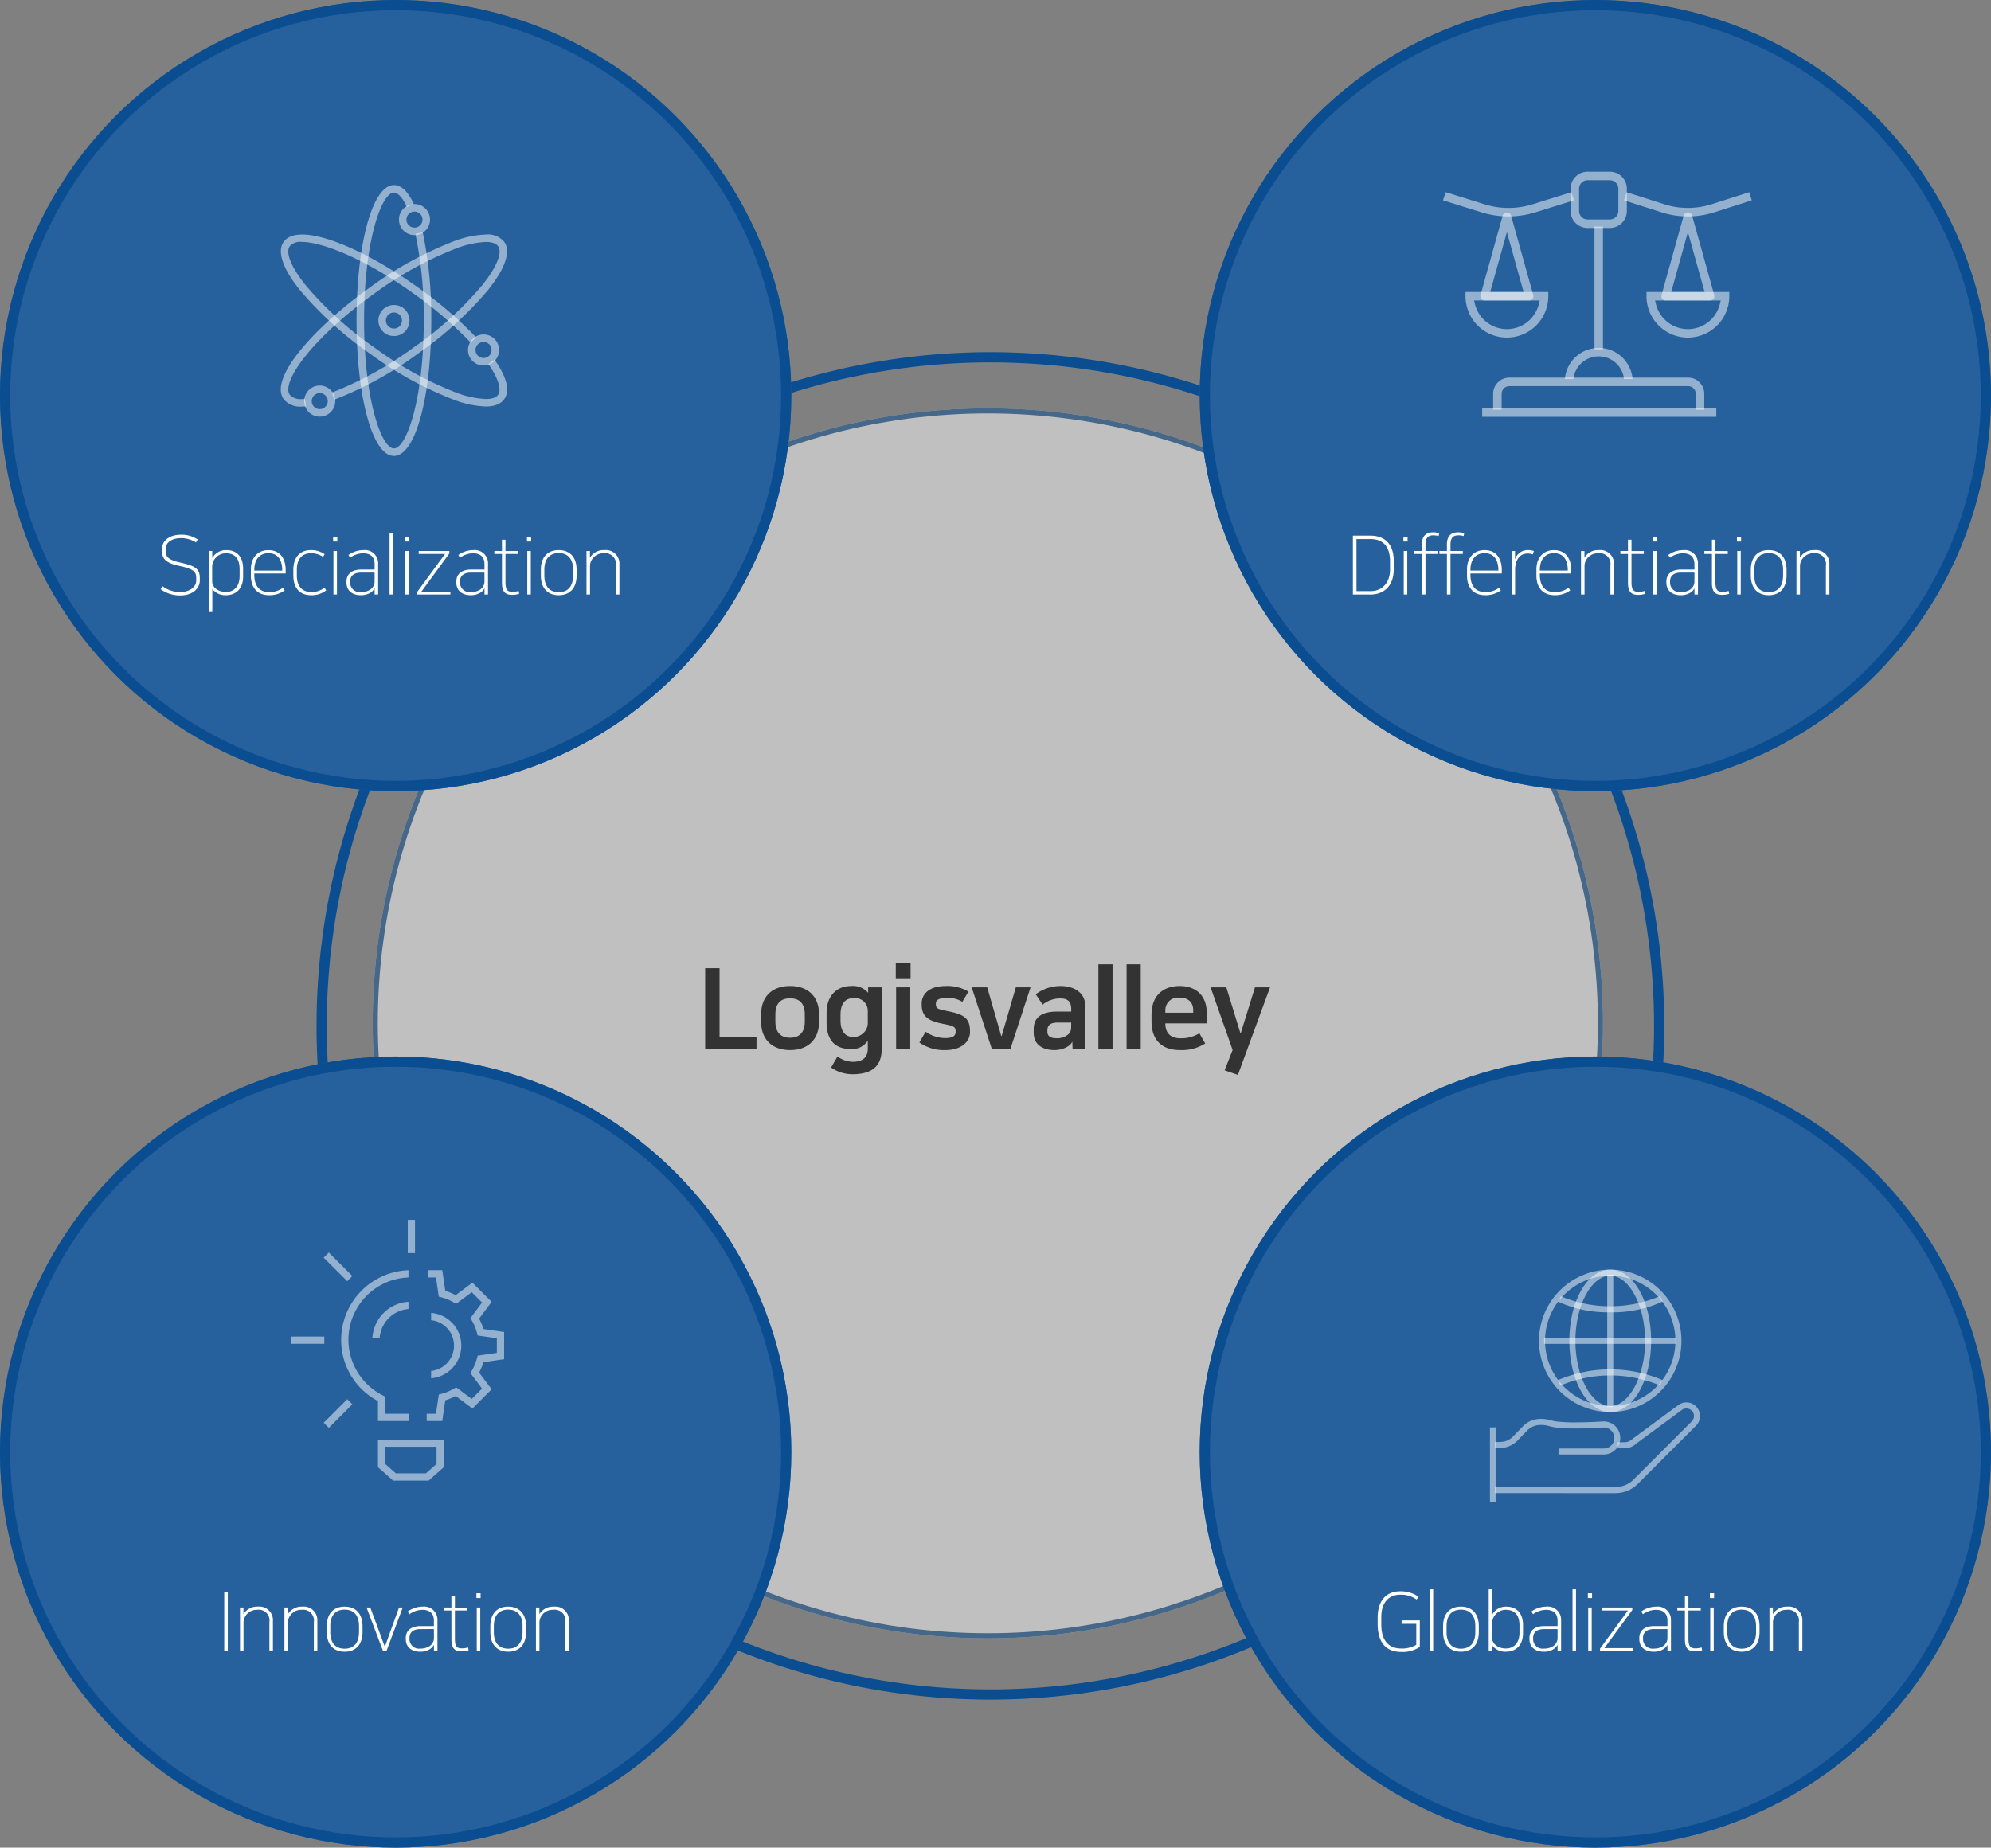
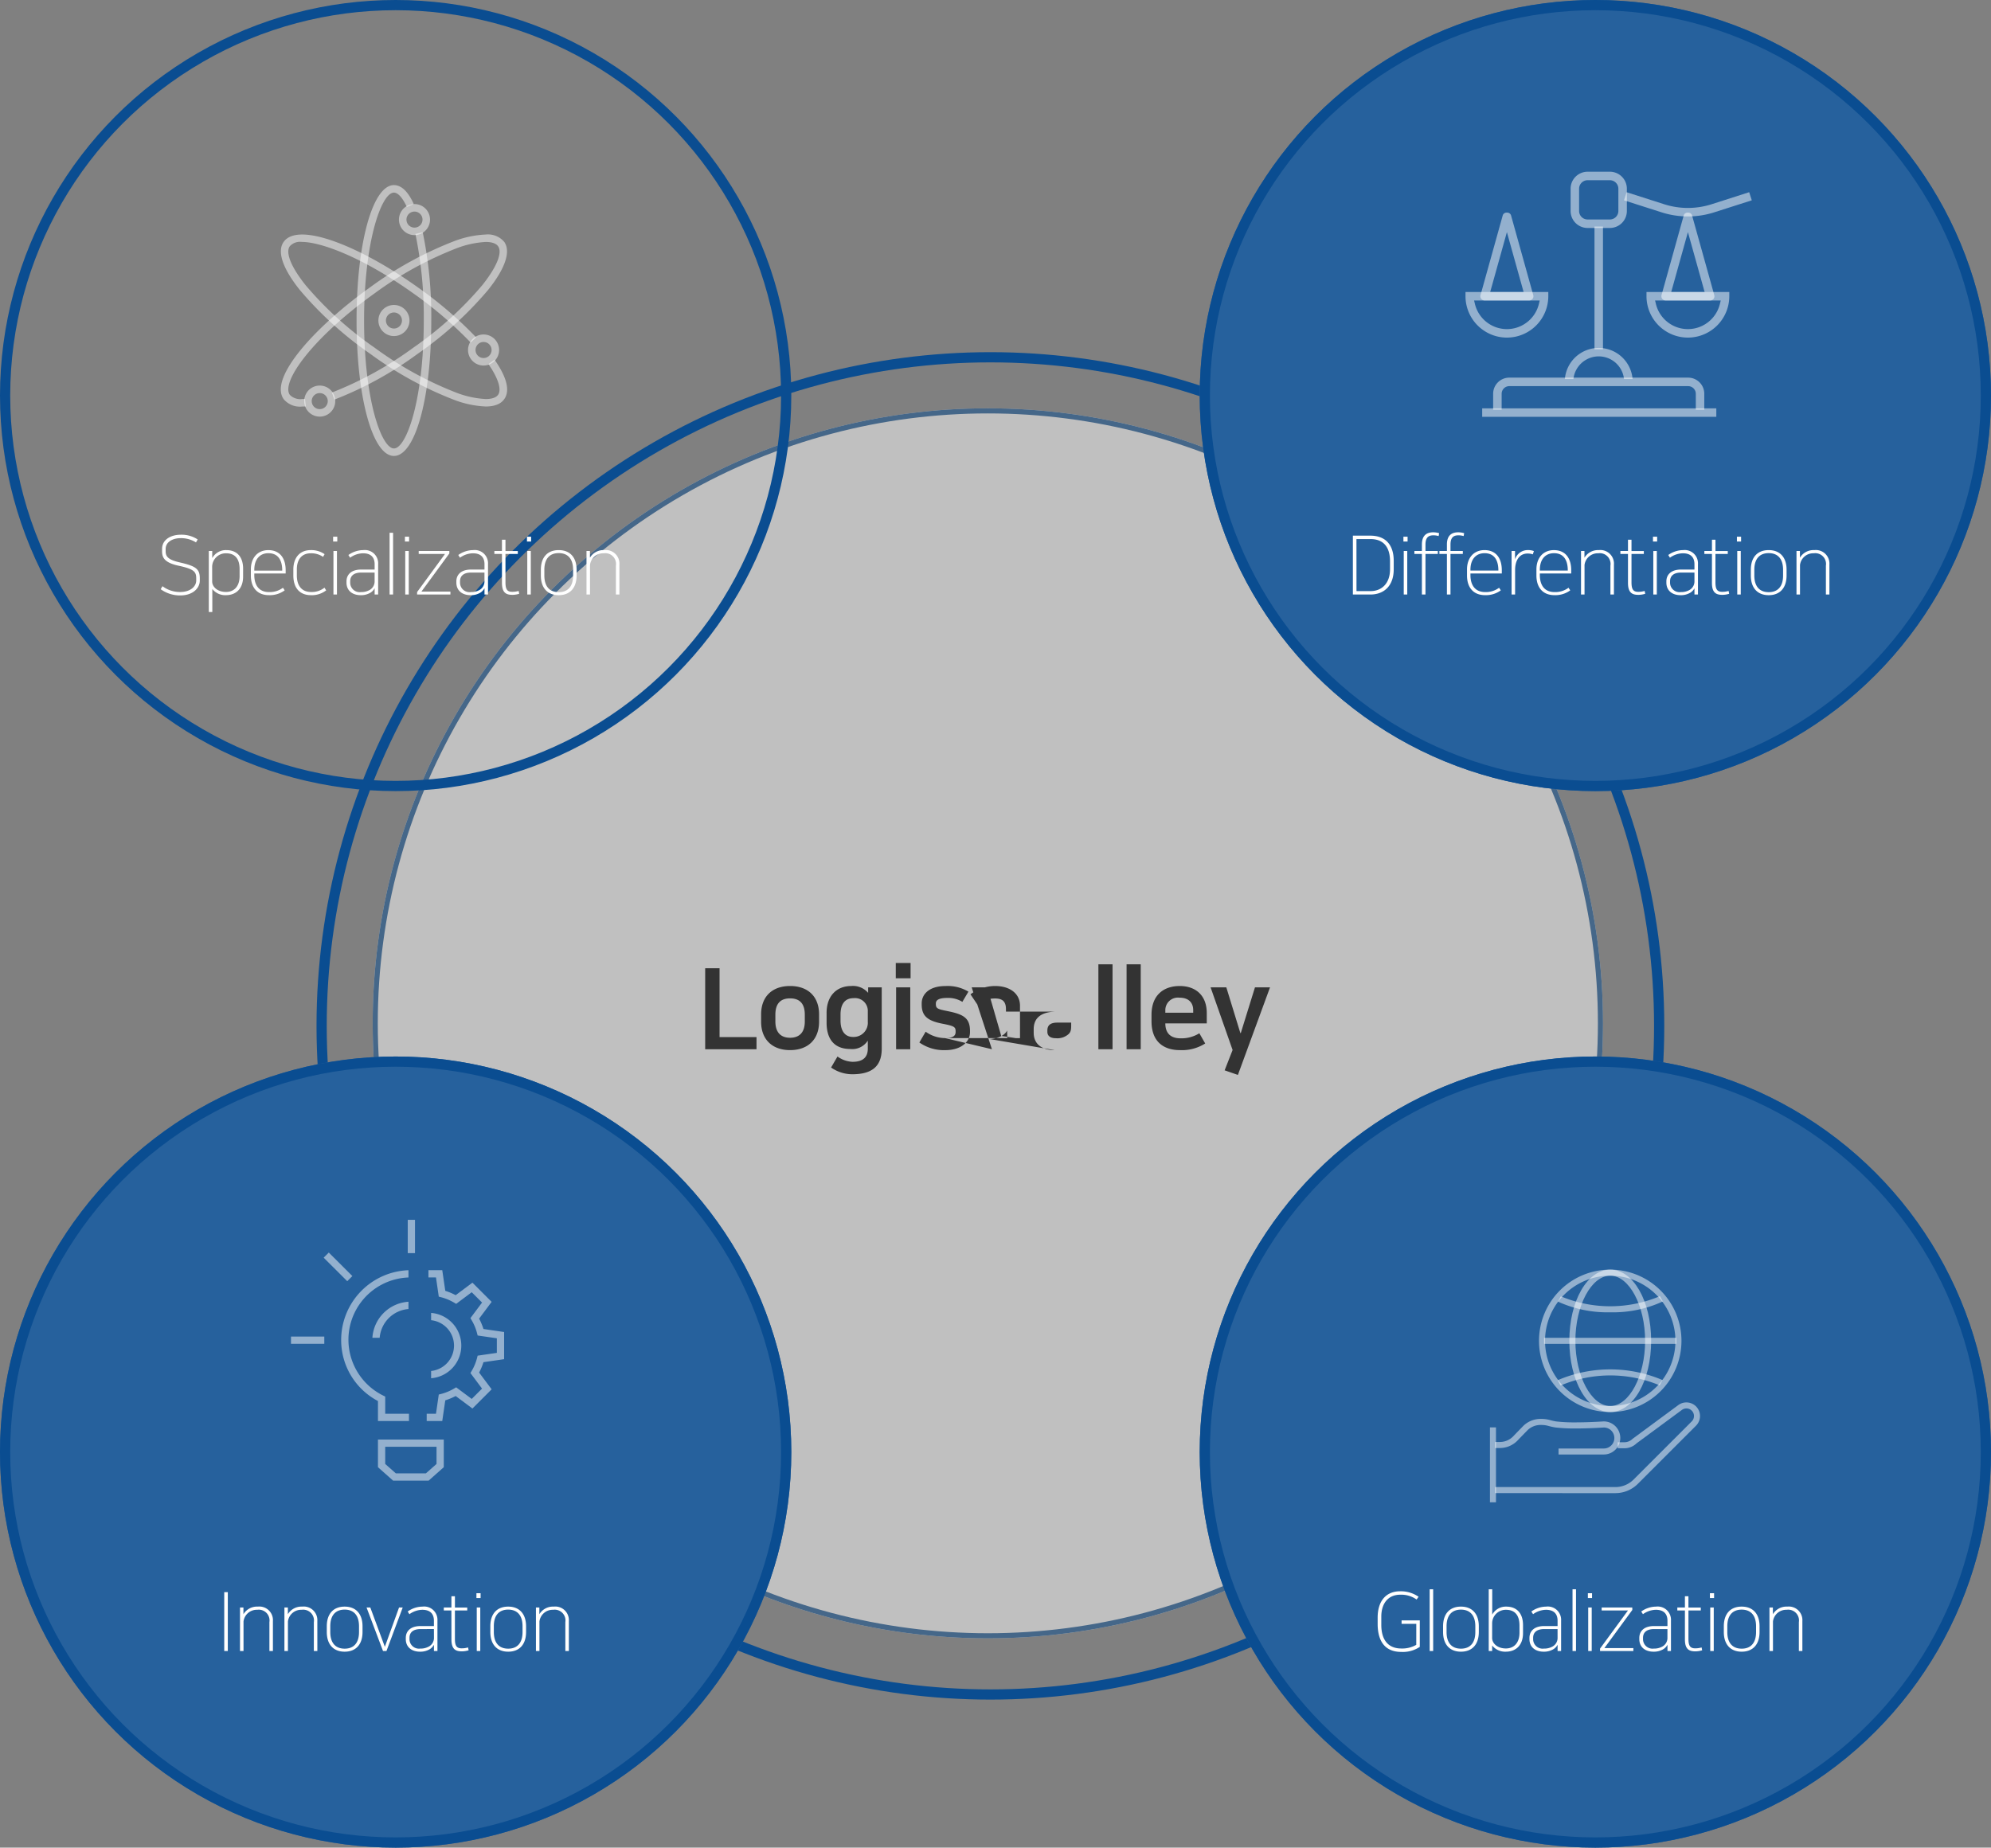
<svg xmlns="http://www.w3.org/2000/svg" width="390" height="362" viewBox="0 0 390 362">
  <rect x="0" y="0" width="390" height="362" fill="#808080" stroke="none" />
  <g transform="translate(62 69)" fill="rgba(255,255,255,0)" stroke="#0a4d91" stroke-linejoin="round" stroke-width="2">
    <circle cx="132" cy="132" r="132" stroke="none" />
    <circle cx="132" cy="132" r="131" fill="none" />
  </g>
  <g transform="translate(73 80)" fill="#fff" stroke="#0a4d91" stroke-linejoin="round" stroke-width="1" opacity="0.502">
    <circle cx="120.5" cy="120.5" r="120.5" stroke="none" />
    <circle cx="120.5" cy="120.5" r="120" fill="none" />
  </g>
  <g transform="translate(0 207)" fill="#26619d" stroke="#0a4d91" stroke-linejoin="round" stroke-width="2">
    <circle cx="77.5" cy="77.5" r="77.5" stroke="none" />
    <circle cx="77.5" cy="77.5" r="76.5" fill="none" />
  </g>
  <path d="M-33.688-11.12V.416h.7V-11.12Zm9.536,5.664a2.661,2.661,0,0,0-2.96-2.832A3.1,3.1,0,0,0-29.928-6.8V-8.112H-30.6V.416h.688V-5.376a2.606,2.606,0,0,1,2.688-2.288A2.107,2.107,0,0,1-24.84-5.248V.416h.688Zm8.7,0a2.661,2.661,0,0,0-2.96-2.832A3.1,3.1,0,0,0-21.224-6.8V-8.112H-21.9V.416h.688V-5.376A2.606,2.606,0,0,1-18.52-7.664a2.107,2.107,0,0,1,2.384,2.416V.416h.688ZM-10.1-8.288c-2.208,0-3.5,1.408-3.5,3.856v1.12c0,2.432,1.3,3.856,3.5,3.856S-6.6-.88-6.6-3.312v-1.12C-6.6-6.864-7.9-8.288-10.1-8.288Zm0,8.24c-1.728,0-2.816-1.056-2.816-3.264v-1.12C-12.92-6.64-11.832-7.7-10.1-7.7S-7.288-6.64-7.288-4.432v1.12C-7.288-1.1-8.376-.048-10.1-.048Zm7.872-.368-2.848-7.7h-.736L-2.584.416h.672L1.272-8.112H.552Zm6.9.96A3.587,3.587,0,0,0,6.472.112a2.281,2.281,0,0,0,.9-.9h.016v1.2h.688V-5.552A2.6,2.6,0,0,0,5.16-8.288a5.064,5.064,0,0,0-2.912.96l.336.528a4.458,4.458,0,0,1,2.528-.864c1.5,0,2.272.752,2.272,2.144v1.04H4.776c-2,0-2.9,1.024-2.9,2.32v.24C1.88-.3,3.08.544,4.664.544Zm2.72-2.608A1.918,1.918,0,0,1,6.264-.4a3.236,3.236,0,0,1-1.552.336A1.859,1.859,0,0,1,2.6-1.92v-.256c0-.928.56-1.712,2.192-1.712H7.384Zm3.424.208c0,1.984.88,2.336,2.064,2.336A4.9,4.9,0,0,0,14.184.272l-.112-.56a4.386,4.386,0,0,1-1.264.176c-1.088,0-1.312-.656-1.312-1.92v-5.5h2.416v-.576H11.5V-10.32h-.688v2.208H9.32v.576h1.488Zm4.96-6.256V.416h.688V-8.112Zm-.064-2.8v.944h.816v-.944Zm6.224,2.624c-2.208,0-3.5,1.408-3.5,3.856v1.12c0,2.432,1.3,3.856,3.5,3.856s3.5-1.424,3.5-3.856v-1.12C25.432-6.864,24.136-8.288,21.928-8.288Zm0,8.24c-1.728,0-2.816-1.056-2.816-3.264v-1.12C19.112-6.64,20.2-7.7,21.928-7.7s2.816,1.056,2.816,3.264v1.12C24.744-1.1,23.656-.048,21.928-.048ZM33.816-5.456a2.661,2.661,0,0,0-2.96-2.832A3.1,3.1,0,0,0,28.04-6.8V-8.112h-.672V.416h.688V-5.376a2.606,2.606,0,0,1,2.688-2.288,2.107,2.107,0,0,1,2.384,2.416V.416h.688Z" transform="translate(77.612 323.069)" fill="#fff" />
  <g transform="translate(-184.178 134.402)" opacity="0.5">
    <path d="M252.535,138.308V134.4l-.239-.135a13.465,13.465,0,0,1-6.969-11.849,13.679,13.679,0,0,1,13.183-13.65v1.424a12.2,12.2,0,0,0-4.944,23.139l.391.194v3.364h4.65v1.421Z" transform="translate(5.679 5.704)" fill="#fff" />
    <path d="M251.337,130.821l-2.968-2.632v-5.42h12.892v5.42l-2.966,2.632Zm-1.547-3.267,2.085,1.845h5.882l2.085-1.845V124.19H249.79Z" transform="translate(9.844 24.874)" fill="#fff" />
    <path d="M247.909,118.431a7.561,7.561,0,0,1,7.064-7.057V112.8a6.139,6.139,0,0,0-5.638,5.636Z" transform="translate(9.215 9.275)" fill="#fff" />
    <rect width="6.524" height="1.42" transform="translate(241.178 127.47)" fill="#fff" />
    <rect width="1.42" height="6.524" transform="translate(264.048 104.598)" fill="#fff" />
-     <rect width="6.524" height="1.42" transform="translate(247.582 144.353) rotate(-45.016)" fill="#fff" />
    <rect width="1.421" height="6.523" transform="translate(247.579 112.013) rotate(-45.069)" fill="#fff" />
    <path d="M252.4,138.312V136.89h1.819l.547-3.762.46-.116a9.747,9.747,0,0,0,2.539-1.059l.407-.239,3.049,2.274,2.021-2.021-2.274-3.051.239-.407a9.636,9.636,0,0,0,1.054-2.537l.118-.46,3.762-.547v-2.859l-3.762-.545-.118-.457a9.618,9.618,0,0,0-1.054-2.539l-.239-.41,2.276-3.049-2.025-2.023-3.049,2.279-.412-.244a9.8,9.8,0,0,0-2.532-1.054l-.46-.118-.547-3.762h-1.478v-1.421h2.708l.592,4.046.275.092a11.321,11.321,0,0,1,1.5.625l.261.135,3.281-2.454,3.762,3.762-2.452,3.286.133.258a11.675,11.675,0,0,1,.628,1.5l.092.275,4.044.59V126.2l-4.044.587-.092.275a11.57,11.57,0,0,1-.628,1.5l-.133.261,2.452,3.281-3.762,3.762-3.281-2.449-.261.13a11.271,11.271,0,0,1-1.5.625l-.277.095-.59,4.046Zm.865-9.8a5,5,0,0,0,0-9.947v-1.428a6.42,6.42,0,0,1,0,12.8Z" transform="translate(15.36 5.7)" fill="#fff" />
  </g>
  <g transform="translate(235 207)" fill="#26619d" stroke="#0a4d91" stroke-linejoin="round" stroke-width="2">
    <circle cx="77.5" cy="77.5" r="77.5" stroke="none" />
    <circle cx="77.5" cy="77.5" r="76.5" fill="none" />
  </g>
  <path d="M-34.192-.8a5.506,5.506,0,0,1-2.928.72c-2.512,0-3.92-1.616-3.92-4.64v-1.6c0-2.624,1.376-4.3,3.7-4.3a5.214,5.214,0,0,1,3.216.944l.384-.544a6.127,6.127,0,0,0-3.6-1.072c-2.864,0-4.416,2-4.416,5.168V-4.9c0,3.3,1.376,5.488,4.608,5.488A5.963,5.963,0,0,0-33.5-.4V-5.584h-3.568v.672h2.88Zm2.624-10.88V.416h.688v-12.1Zm6.128,3.392c-2.208,0-3.5,1.408-3.5,3.856v1.12c0,2.432,1.3,3.856,3.5,3.856s3.5-1.424,3.5-3.856v-1.12C-21.936-6.864-23.232-8.288-25.44-8.288Zm0,8.24c-1.728,0-2.816-1.056-2.816-3.264v-1.12c0-2.208,1.088-3.264,2.816-3.264s2.816,1.056,2.816,3.264v1.12C-22.624-1.1-23.712-.048-25.44-.048Zm6.128-11.632H-20V.416h.672V-.672A3.242,3.242,0,0,0-16.672.544c2,0,3.392-1.264,3.392-3.632V-4.656c0-2.352-1.248-3.632-3.28-3.632A3.026,3.026,0,0,0-19.312-6.72Zm-.016,6.64a2.665,2.665,0,0,1,2.7-2.624c1.776,0,2.656,1.088,2.656,3.1v1.376c0,2-1.072,3.1-2.672,3.1s-2.688-.96-2.688-2.064ZM-9.232.544A3.587,3.587,0,0,0-7.424.112a2.281,2.281,0,0,0,.9-.9h.016v1.2h.688V-5.552A2.6,2.6,0,0,0-8.736-8.288a5.064,5.064,0,0,0-2.912.96l.336.528a4.458,4.458,0,0,1,2.528-.864c1.5,0,2.272.752,2.272,2.144v1.04H-9.12c-2,0-2.9,1.024-2.9,2.32v.24C-12.016-.3-10.816.544-9.232.544Zm2.72-2.608A1.918,1.918,0,0,1-7.632-.4a3.236,3.236,0,0,1-1.552.336A1.859,1.859,0,0,1-11.3-1.92v-.256c0-.928.56-1.712,2.192-1.712h2.592Zm2.928-9.616V.416H-2.9v-12.1ZM-.512-8.112V.416H.176V-8.112Zm-.064-2.8v.944H.24v-.944Zm8.7,2.8h-6v.576H7.28L1.808-.064v.48H8.336V-.16H2.656L8.128-7.632ZM12.288.544A3.587,3.587,0,0,0,14.1.112a2.281,2.281,0,0,0,.9-.9h.016v1.2H15.7V-5.552a2.6,2.6,0,0,0-2.912-2.736,5.064,5.064,0,0,0-2.912.96l.336.528a4.458,4.458,0,0,1,2.528-.864c1.5,0,2.272.752,2.272,2.144v1.04H12.4c-2,0-2.9,1.024-2.9,2.32v.24C9.5-.3,10.7.544,12.288.544Zm2.72-2.608A1.918,1.918,0,0,1,13.888-.4a3.236,3.236,0,0,1-1.552.336A1.859,1.859,0,0,1,10.224-1.92v-.256c0-.928.56-1.712,2.192-1.712h2.592Zm3.424.208C18.432.128,19.312.48,20.5.48A4.9,4.9,0,0,0,21.808.272L21.7-.288a4.386,4.386,0,0,1-1.264.176c-1.088,0-1.312-.656-1.312-1.92v-5.5h2.416v-.576H19.12V-10.32h-.688v2.208H16.944v.576h1.488Zm4.96-6.256V.416h.688V-8.112Zm-.064-2.8v.944h.816v-.944Zm6.224,2.624c-2.208,0-3.5,1.408-3.5,3.856v1.12c0,2.432,1.3,3.856,3.5,3.856s3.5-1.424,3.5-3.856v-1.12C33.056-6.864,31.76-8.288,29.552-8.288Zm0,8.24c-1.728,0-2.816-1.056-2.816-3.264v-1.12c0-2.208,1.088-3.264,2.816-3.264s2.816,1.056,2.816,3.264v1.12C32.368-1.1,31.28-.048,29.552-.048ZM41.44-5.456a2.661,2.661,0,0,0-2.96-2.832A3.1,3.1,0,0,0,35.664-6.8V-8.112h-.672V.416h.688V-5.376a2.606,2.606,0,0,1,2.688-2.288,2.107,2.107,0,0,1,2.384,2.416V.416h.688Z" transform="translate(311.612 323.069)" fill="#fff" />
  <g transform="translate(28.029 144.617)">
    <path d="M282.647,132.046a13.953,13.953,0,1,1,13.95-13.954A13.969,13.969,0,0,1,282.647,132.046Zm0-26.721a12.769,12.769,0,1,0,12.766,12.768A12.782,12.782,0,0,0,282.647,105.325Z" transform="translate(4.742)" fill="rgba(255,255,255,0.5)" />
    <path d="M279.718,132.046c-4.5,0-8.014-6.131-8.014-13.954s3.518-13.952,8.014-13.952,8.012,6.131,8.012,13.952S284.211,132.046,279.718,132.046Zm0-26.721c-3.7,0-6.83,5.849-6.83,12.768s3.128,12.77,6.83,12.77,6.83-5.847,6.83-12.77S283.42,105.325,279.718,105.325Z" transform="translate(7.671)" fill="rgba(255,255,255,0.5)" />
-     <rect width="1.183" height="25.931" transform="translate(286.796 105.128)" fill="rgba(255,255,255,0.5)" />
    <path d="M270.54,116.174a26.056,26.056,0,0,1,20.555-.034l-.57,1.034a24.968,24.968,0,0,0-19.406.034Z" transform="translate(6.538 9.64)" fill="rgba(255,255,255,0.5)" />
    <path d="M280.819,109.936a23.365,23.365,0,0,1-10.246-2.094l.57-1.038a24.945,24.945,0,0,0,19.406-.03l.578,1.032A23.289,23.289,0,0,1,280.819,109.936Z" transform="translate(6.57 2.564)" fill="rgba(255,255,255,0.5)" />
    <rect width="25.927" height="1.185" transform="translate(274.424 117.5)" fill="rgba(255,255,255,0.5)" />
    <path d="M264.323,135.1v-1.184h23.57a5.058,5.058,0,0,0,3.594-1.488l11.38-11.384a1.484,1.484,0,0,0-1.928-2.246l-8.876,6.542a3.432,3.432,0,0,1-2.417.973h-1.281v-1.182h1.281a2.291,2.291,0,0,0,1.646-.683l8.945-6.6a2.668,2.668,0,0,1,3.467,4.036l-11.38,11.382a6.225,6.225,0,0,1-4.43,1.837Z" transform="translate(0.487 12.828)" fill="rgba(255,255,255,0.5)" />
    <rect width="1.183" height="14.675" transform="translate(263.823 135.05)" fill="rgba(255,255,255,0.5)" />
    <path d="M276.773,125.938v-1.184h8.876a2.056,2.056,0,0,0,0-4.112c-.728.047-3.108.189-5.535.189a32.1,32.1,0,0,1-3.966-.2,11.87,11.87,0,0,1-1.407-.312,5.07,5.07,0,0,0-1.324-.174,3.681,3.681,0,0,0-2.628.937s-1.072,1.093-2.05,2.111a4.817,4.817,0,0,1-3.448,1.468h-.967v-1.184h.967a3.619,3.619,0,0,0,2.6-1.105c.979-1.02,2.052-2.115,2.052-2.115a4.855,4.855,0,0,1,3.479-1.3,6.288,6.288,0,0,1,1.626.213,11.056,11.056,0,0,0,1.259.284,30.8,30.8,0,0,0,3.775.184c2.6,0,5.231-.168,5.521-.189a3.24,3.24,0,1,1,.051,6.481Z" transform="translate(0.487 14.43)" fill="rgba(255,255,255,0.5)" />
  </g>
  <g fill="#26619d" stroke="#0a4d91" stroke-linejoin="round" stroke-width="2">
-     <circle cx="77.5" cy="77.5" r="77.5" stroke="none" />
    <circle cx="77.5" cy="77.5" r="76.5" fill="none" />
  </g>
  <path d="M-41.312-.08a5.652,5.652,0,0,1-3.472-1.136l-.352.592A6.454,6.454,0,0,0-41.3.592c2.448,0,3.824-1.408,3.824-2.912v-.448c0-1.84-.784-2.384-3.888-3.1-2.48-.56-2.8-1.248-2.8-2.256V-8.5c0-1.488,1.536-2.128,2.9-2.128a5.485,5.485,0,0,1,3.04.832l.336-.576a5.7,5.7,0,0,0-3.376-.928c-1.728,0-3.6.864-3.6,2.784v.4c0,1.12.256,2.24,3.2,2.88,3.056.656,3.488,1.184,3.488,2.48v.416C-38.176-1.152-39.328-.08-41.312-.08Zm6.272-8.032h-.672V3.84h.688V-.672A3.21,3.21,0,0,0-32.384.544c2,0,3.392-1.264,3.392-3.632V-4.656c0-2.352-1.248-3.632-3.28-3.632A3.052,3.052,0,0,0-35.04-6.72Zm-.016,3.072a2.679,2.679,0,0,1,2.72-2.624c1.776,0,2.656,1.088,2.656,3.1v1.376c0,2-1.072,3.1-2.672,3.1s-2.7-.96-2.7-2.064Zm11.008-2.64c1.776,0,2.72,1.168,2.72,3.408H-26.8v-.16C-26.8-6.448-25.744-7.68-24.048-7.68Zm.112,7.616c-1.776,0-2.864-1.152-2.864-3.344v-.3h6.144v-.64c0-2.352-1.136-3.936-3.392-3.936-2.112,0-3.424,1.536-3.424,3.776V-3.3c0,2.192,1.12,3.84,3.552,3.84A4.928,4.928,0,0,0-20.848-.4l-.336-.512A4.366,4.366,0,0,1-23.936-.064Zm8.192-8.224c-2.16,0-3.408,1.5-3.408,3.808v1.152c0,2.592,1.376,3.872,3.456,3.872A4.622,4.622,0,0,0-12.72-.4l-.336-.528A3.976,3.976,0,0,1-15.68-.08c-1.888,0-2.784-1.312-2.784-3.232V-4.528c0-1.856.912-3.136,2.72-3.136a4.118,4.118,0,0,1,2.416.7l.3-.528A4.585,4.585,0,0,0-15.744-8.288Zm4.448.176V.416h.688V-8.112Zm-.064-2.8v.944h.816v-.944ZM-5.952.544A3.587,3.587,0,0,0-4.144.112a2.281,2.281,0,0,0,.9-.9h.016v1.2h.688V-5.552A2.6,2.6,0,0,0-5.456-8.288a5.064,5.064,0,0,0-2.912.96l.336.528A4.458,4.458,0,0,1-5.5-7.664c1.5,0,2.272.752,2.272,2.144v1.04H-5.84c-2,0-2.9,1.024-2.9,2.32v.24C-8.736-.3-7.536.544-5.952.544Zm2.72-2.608A1.918,1.918,0,0,1-4.352-.4,3.236,3.236,0,0,1-5.9-.064,1.859,1.859,0,0,1-8.016-1.92v-.256c0-.928.56-1.712,2.192-1.712h2.592ZM-.3-11.68V.416H.384v-12.1ZM2.768-8.112V.416h.688V-8.112Zm-.064-2.8v.944H3.52v-.944Zm8.7,2.8h-6v.576H10.56L5.088-.064v.48h6.528V-.16H5.936l5.472-7.472ZM15.568.544A3.587,3.587,0,0,0,17.376.112a2.281,2.281,0,0,0,.9-.9h.016v1.2h.688V-5.552a2.6,2.6,0,0,0-2.912-2.736,5.064,5.064,0,0,0-2.912.96l.336.528a4.458,4.458,0,0,1,2.528-.864c1.5,0,2.272.752,2.272,2.144v1.04H15.68c-2,0-2.9,1.024-2.9,2.32v.24C12.784-.3,13.984.544,15.568.544Zm2.72-2.608A1.918,1.918,0,0,1,17.168-.4a3.236,3.236,0,0,1-1.552.336A1.859,1.859,0,0,1,13.5-1.92v-.256c0-.928.56-1.712,2.192-1.712h2.592Zm3.424.208c0,1.984.88,2.336,2.064,2.336A4.9,4.9,0,0,0,25.088.272l-.112-.56a4.386,4.386,0,0,1-1.264.176c-1.088,0-1.312-.656-1.312-1.92v-5.5h2.416v-.576H22.4V-10.32h-.688v2.208H20.224v.576h1.488Zm4.96-6.256V.416h.688V-8.112Zm-.064-2.8v.944h.816v-.944Zm6.224,2.624c-2.208,0-3.5,1.408-3.5,3.856v1.12c0,2.432,1.3,3.856,3.5,3.856s3.5-1.424,3.5-3.856v-1.12C36.336-6.864,35.04-8.288,32.832-8.288Zm0,8.24c-1.728,0-2.816-1.056-2.816-3.264v-1.12C30.016-6.64,31.1-7.7,32.832-7.7s2.816,1.056,2.816,3.264v1.12C35.648-1.1,34.56-.048,32.832-.048ZM44.72-5.456a2.661,2.661,0,0,0-2.96-2.832A3.1,3.1,0,0,0,38.944-6.8V-8.112h-.672V.416h.688V-5.376a2.606,2.606,0,0,1,2.688-2.288,2.107,2.107,0,0,1,2.384,2.416V.416h.688Z" transform="translate(76.612 116.069)" fill="#fff" />
  <g transform="translate(235)" fill="#26619d" stroke="#0a4d91" stroke-linejoin="round" stroke-width="2">
    <circle cx="77.5" cy="77.5" r="77.5" stroke="none" />
    <circle cx="77.5" cy="77.5" r="76.5" fill="none" />
  </g>
  <path d="M-46.608-11.12V.416H-43.2c2.752,0,4.592-1.76,4.592-4.944V-6.176c0-3.184-1.632-4.944-4.592-4.944Zm.7.672h2.768c2.416,0,3.808,1.44,3.808,4.352v1.568c0,2.848-1.712,4.272-3.792,4.272H-45.9Zm9.264,2.336V.416h.688V-8.112Zm-.064-2.8v.944h.816v-.944ZM-33.088.416h.7V-7.536h2.416v-.576h-2.416V-9.36c0-1.2.416-1.824,1.52-1.824a3.587,3.587,0,0,1,1.056.144l.1-.56a3.992,3.992,0,0,0-1.168-.176c-1.04,0-2.208.4-2.208,2.384v1.28H-34.56v.576h1.472Zm4.9,0h.7V-7.536h2.416v-.576h-2.416V-9.36c0-1.2.416-1.824,1.52-1.824a3.586,3.586,0,0,1,1.056.144l.1-.56a3.992,3.992,0,0,0-1.168-.176c-1.04,0-2.208.4-2.208,2.384v1.28h-1.472v.576h1.472Zm7.36-8.1c1.776,0,2.72,1.168,2.72,3.408h-5.472v-.16C-23.584-6.448-22.528-7.68-20.832-7.68Zm.112,7.616c-1.776,0-2.864-1.152-2.864-3.344v-.3h6.144v-.64c0-2.352-1.136-3.936-3.392-3.936-2.112,0-3.424,1.536-3.424,3.776V-3.3c0,2.192,1.12,3.84,3.552,3.84A4.928,4.928,0,0,0-17.632-.4l-.336-.512A4.366,4.366,0,0,1-20.72-.064ZM-11.152-8.1a3.22,3.22,0,0,0-1.184-.192,2.593,2.593,0,0,0-2.512,1.824V-8.112h-.672V.416h.688v-4.8c0-1.856.816-3.232,2.448-3.232a3.055,3.055,0,0,1,1.024.16Zm3.92.416c1.776,0,2.72,1.168,2.72,3.408H-9.984v-.16C-9.984-6.448-8.928-7.68-7.232-7.68ZM-7.12-.064c-1.776,0-2.864-1.152-2.864-3.344v-.3H-3.84v-.64c0-2.352-1.136-3.936-3.392-3.936-2.112,0-3.424,1.536-3.424,3.776V-3.3c0,2.192,1.12,3.84,3.552,3.84A4.928,4.928,0,0,0-4.032-.4l-.336-.512A4.366,4.366,0,0,1-7.12-.064ZM4.528-5.456a2.661,2.661,0,0,0-2.96-2.832A3.1,3.1,0,0,0-1.248-6.8V-8.112H-1.92V.416h.688V-5.376A2.606,2.606,0,0,1,1.456-7.664,2.107,2.107,0,0,1,3.84-5.248V.416h.688Zm2.752,3.6C7.28.128,8.16.48,9.344.48A4.9,4.9,0,0,0,10.656.272l-.112-.56A4.386,4.386,0,0,1,9.28-.112c-1.088,0-1.312-.656-1.312-1.92v-5.5h2.416v-.576H7.968V-10.32H7.28v2.208H5.792v.576H7.28Zm4.96-6.256V.416h.688V-8.112Zm-.064-2.8v.944h.816v-.944ZM17.584.544A3.587,3.587,0,0,0,19.392.112a2.281,2.281,0,0,0,.9-.9H20.3v1.2h.688V-5.552A2.6,2.6,0,0,0,18.08-8.288a5.064,5.064,0,0,0-2.912.96L15.5-6.8a4.458,4.458,0,0,1,2.528-.864c1.5,0,2.272.752,2.272,2.144v1.04H17.7c-2,0-2.9,1.024-2.9,2.32v.24C14.8-.3,16,.544,17.584.544ZM20.3-2.064A1.918,1.918,0,0,1,19.184-.4a3.236,3.236,0,0,1-1.552.336A1.859,1.859,0,0,1,15.52-1.92v-.256c0-.928.56-1.712,2.192-1.712H20.3Zm3.424.208c0,1.984.88,2.336,2.064,2.336A4.9,4.9,0,0,0,27.1.272l-.112-.56a4.386,4.386,0,0,1-1.264.176c-1.088,0-1.312-.656-1.312-1.92v-5.5h2.416v-.576H24.416V-10.32h-.688v2.208H22.24v.576h1.488Zm4.96-6.256V.416h.688V-8.112Zm-.064-2.8v.944h.816v-.944Zm6.224,2.624c-2.208,0-3.5,1.408-3.5,3.856v1.12c0,2.432,1.3,3.856,3.5,3.856s3.5-1.424,3.5-3.856v-1.12C38.352-6.864,37.056-8.288,34.848-8.288Zm0,8.24c-1.728,0-2.816-1.056-2.816-3.264v-1.12c0-2.208,1.088-3.264,2.816-3.264s2.816,1.056,2.816,3.264v1.12C37.664-1.1,36.576-.048,34.848-.048ZM46.736-5.456a2.661,2.661,0,0,0-2.96-2.832A3.1,3.1,0,0,0,40.96-6.8V-8.112h-.672V.416h.688V-5.376a2.606,2.606,0,0,1,2.688-2.288,2.107,2.107,0,0,1,2.384,2.416V.416h.688Z" transform="translate(311.612 116.069)" fill="#fff" />
  <g transform="translate(-5.622 -73.617)">
    <path d="M300.619,118.283a3.329,3.329,0,0,1-3.329-3.326V110.59a3.332,3.332,0,0,1,3.329-3.329h4.361a3.332,3.332,0,0,1,3.332,3.329v4.367a3.33,3.33,0,0,1-3.332,3.326Zm0-9.357a1.668,1.668,0,0,0-1.664,1.664v4.367a1.665,1.665,0,0,0,1.664,1.662h4.361a1.666,1.666,0,0,0,1.667-1.662V110.59a1.668,1.668,0,0,0-1.667-1.664Z" transform="translate(15.983 0)" fill="rgba(255,255,255,0.5)" />
    <path d="M310.758,124.693a8.119,8.119,0,0,1-8.109-8.109v-.829h16.22v.829A8.118,8.118,0,0,1,310.758,124.693Zm-6.264-6.589a6.448,6.448,0,0,0,12.531,0l.166-.685H304.33Z" transform="translate(25.491 15.07)" fill="rgba(255,255,255,0.5)" />
    <rect width="1.663" height="24.051" transform="translate(317.952 118.006)" fill="rgba(255,255,255,0.5)" />
    <rect width="45.86" height="1.661" transform="translate(295.957 153.623)" fill="rgba(255,255,255,0.5)" />
    <path d="M313.575,113.455a16.926,16.926,0,0,1-5.177-.81l-7.338-2.347.51-1.59,7.338,2.352a15.239,15.239,0,0,0,9.335,0l7.338-2.352.51,1.59-7.34,2.347A16.9,16.9,0,0,1,313.575,113.455Z" transform="translate(22.674 2.567)" fill="rgba(255,255,255,0.5)" />
    <path d="M304.531,127.364a.834.834,0,0,1-.8-1.057l4.364-15.657a.781.781,0,0,1,.8-.5.79.79,0,0,1,.8.494l4.367,15.66a.831.831,0,0,1-.8,1.06Zm1.1-1.665h6.541l-3.273-11.726Z" transform="translate(27.354 5.125)" fill="rgba(255,255,255,0.5)" />
    <path d="M297.978,124.693a8.119,8.119,0,0,1-8.109-8.109v-.829h16.22v.829A8.119,8.119,0,0,1,297.978,124.693Zm-6.264-6.589a6.448,6.448,0,0,0,12.531,0l.164-.685H291.55Z" transform="translate(2.817 15.07)" fill="rgba(255,255,255,0.5)" />
-     <path d="M301.1,113.456a17.663,17.663,0,0,1-5.3-.81l-7.515-2.347.524-1.59,7.51,2.347a15.807,15.807,0,0,0,4.785.738,16,16,0,0,0,4.785-.732l7.529-2.355.522,1.592-7.532,2.347A17.7,17.7,0,0,1,301.1,113.456Z" transform="translate(0 2.565)" fill="rgba(255,255,255,0.5)" />
    <path d="M291.752,127.364a.841.841,0,0,1-.666-.33.83.83,0,0,1-.136-.727l4.364-15.657a.781.781,0,0,1,.8-.5.792.792,0,0,1,.8.494l4.366,15.66a.834.834,0,0,1-.8,1.06Zm1.093-1.665h6.544l-3.273-11.726Z" transform="translate(4.679 5.125)" fill="rgba(255,255,255,0.5)" />
    <path d="M331.517,128.1v-3.129a1.5,1.5,0,0,0-1.5-1.5H294.985a1.5,1.5,0,0,0-1.5,1.5V128.1h-1.665v-3.129a3.167,3.167,0,0,1,3.163-3.165h35.035a3.165,3.165,0,0,1,3.16,3.165V128.1Z" transform="translate(6.282 25.8)" fill="rgba(255,255,255,0.5)" />
    <path d="M308.474,125.8a4.988,4.988,0,0,0-9.915,0h-1.673a6.655,6.655,0,0,1,13.263,0Z" transform="translate(15.266 22.079)" fill="rgba(255,255,255,0.5)" />
  </g>
-   <path d="M-54.593-15.29V.572h10.054V-1.8h-7.238V-15.29ZM-37.961-1.672c-1.65,0-2.882-.88-2.882-3.19V-6.2c0-2.31,1.144-3.19,2.882-3.19s2.882.88,2.882,3.19v1.342C-35.079-2.552-36.311-1.672-37.961-1.672Zm0,2.42c3.432,0,5.676-2.024,5.676-5.566v-1.43c0-3.564-2.244-5.566-5.676-5.566s-5.676,2-5.676,5.566v1.43C-43.637-1.276-41.393.748-37.961.748ZM-22.737.44c0,1.782-1.034,2.6-2.992,2.6A5.354,5.354,0,0,1-28.677,2l-1.254,2.156a7.252,7.252,0,0,0,4.158,1.32c3.96,0,5.764-1.65,5.764-5.016V-11.55h-2.662v1.056h-.022a3.9,3.9,0,0,0-3.278-1.32c-2.926,0-4.84,2-4.84,5.258v1.914c0,3.278,1.54,5.17,4.642,5.17a3.584,3.584,0,0,0,3.388-1.584h.044ZM-28.083-6.2c0-2.024.814-3.234,2.574-3.234a2.5,2.5,0,0,1,2.772,2.4V-4.8a2.782,2.782,0,0,1-2.882,2.97c-1.606,0-2.464-1.188-2.464-3.234ZM-17.193.572h2.772V-11.55h-2.772Zm-.066-13.9h2.9v-2.992h-2.9ZM-7.6-1.606A6.618,6.618,0,0,1-11.407-2.86L-12.639-.748a8.373,8.373,0,0,0,5.1,1.5c3.08,0,4.818-1.628,4.818-3.52v-.242c0-2.6-1.364-3.278-4.444-3.894-1.87-.374-2.244-.506-2.244-1.364V-8.4c0-.638.55-1.078,2.266-1.078a5.25,5.25,0,0,1,2.926.77l1.188-2a7.88,7.88,0,0,0-4.466-1.1c-3.388,0-4.686,1.738-4.686,3.388v.22c0,2.288,1.166,3.212,4.114,3.784,2.266.44,2.53.638,2.53,1.474v.132C-5.533-1.892-6.347-1.606-7.6-1.606ZM5.181.572,9.141-11.55H6.259L3.487-2.024H3.4L.649-11.55H-2.387L1.573.572Zm8.69.176c1.276,0,2.992-.594,3.454-1.672l.044,1.5h2.486V-7.942c0-2.442-2.046-3.872-4.884-3.872a8.138,8.138,0,0,0-4.818,1.628l1.364,2.024a5.4,5.4,0,0,1,3.432-1.21c1.5,0,2.156.616,2.156,2.112V-6.8H14.333c-3.41,0-4.576,1.474-4.576,3.454v.7C9.757-.506,11.275.748,13.871.748ZM17.1-4.312c0,.9,0,1.43-.506,1.914a3.287,3.287,0,0,1-2.508.814c-1.078,0-1.65-.462-1.65-1.254V-3.1c0-.946.506-1.54,1.958-1.54H17.1ZM22.429.572H25.2V-16.06H22.429Zm5.522,0h2.772V-16.06H27.951Zm7.59-7.15V-7.04a2.464,2.464,0,0,1,2.772-2.486C40.249-9.526,41-8.4,41-7.106v.528Zm6.666,4.026a6.686,6.686,0,0,1-3.674.99c-1.936,0-2.992-.99-2.992-2.926h8.118v-2c0-3.542-2.222-5.324-5.3-5.324S32.835-10.1,32.835-6.16v1.254c0,4.334,2.75,5.654,5.544,5.654a8.5,8.5,0,0,0,4.972-1.3Zm2.2-9L48.719.726,47.157,4.708l2.6.9,6.292-17.16H53.1L50.325-2.6h-.088l-2.75-8.954Z" transform="translate(192.725 205)" fill="#333" />
+   <path d="M-54.593-15.29V.572h10.054V-1.8h-7.238V-15.29ZM-37.961-1.672c-1.65,0-2.882-.88-2.882-3.19V-6.2c0-2.31,1.144-3.19,2.882-3.19s2.882.88,2.882,3.19v1.342C-35.079-2.552-36.311-1.672-37.961-1.672Zm0,2.42c3.432,0,5.676-2.024,5.676-5.566v-1.43c0-3.564-2.244-5.566-5.676-5.566s-5.676,2-5.676,5.566v1.43C-43.637-1.276-41.393.748-37.961.748ZM-22.737.44c0,1.782-1.034,2.6-2.992,2.6A5.354,5.354,0,0,1-28.677,2l-1.254,2.156a7.252,7.252,0,0,0,4.158,1.32c3.96,0,5.764-1.65,5.764-5.016V-11.55h-2.662v1.056h-.022a3.9,3.9,0,0,0-3.278-1.32c-2.926,0-4.84,2-4.84,5.258v1.914c0,3.278,1.54,5.17,4.642,5.17a3.584,3.584,0,0,0,3.388-1.584h.044ZM-28.083-6.2c0-2.024.814-3.234,2.574-3.234a2.5,2.5,0,0,1,2.772,2.4V-4.8a2.782,2.782,0,0,1-2.882,2.97c-1.606,0-2.464-1.188-2.464-3.234ZM-17.193.572h2.772V-11.55h-2.772Zm-.066-13.9h2.9v-2.992h-2.9ZM-7.6-1.606A6.618,6.618,0,0,1-11.407-2.86L-12.639-.748a8.373,8.373,0,0,0,5.1,1.5c3.08,0,4.818-1.628,4.818-3.52v-.242c0-2.6-1.364-3.278-4.444-3.894-1.87-.374-2.244-.506-2.244-1.364V-8.4c0-.638.55-1.078,2.266-1.078a5.25,5.25,0,0,1,2.926.77l1.188-2a7.88,7.88,0,0,0-4.466-1.1c-3.388,0-4.686,1.738-4.686,3.388v.22c0,2.288,1.166,3.212,4.114,3.784,2.266.44,2.53.638,2.53,1.474v.132C-5.533-1.892-6.347-1.606-7.6-1.606ZH6.259L3.487-2.024H3.4L.649-11.55H-2.387L1.573.572Zm8.69.176c1.276,0,2.992-.594,3.454-1.672l.044,1.5h2.486V-7.942c0-2.442-2.046-3.872-4.884-3.872a8.138,8.138,0,0,0-4.818,1.628l1.364,2.024a5.4,5.4,0,0,1,3.432-1.21c1.5,0,2.156.616,2.156,2.112V-6.8H14.333c-3.41,0-4.576,1.474-4.576,3.454v.7C9.757-.506,11.275.748,13.871.748ZM17.1-4.312c0,.9,0,1.43-.506,1.914a3.287,3.287,0,0,1-2.508.814c-1.078,0-1.65-.462-1.65-1.254V-3.1c0-.946.506-1.54,1.958-1.54H17.1ZM22.429.572H25.2V-16.06H22.429Zm5.522,0h2.772V-16.06H27.951Zm7.59-7.15V-7.04a2.464,2.464,0,0,1,2.772-2.486C40.249-9.526,41-8.4,41-7.106v.528Zm6.666,4.026a6.686,6.686,0,0,1-3.674.99c-1.936,0-2.992-.99-2.992-2.926h8.118v-2c0-3.542-2.222-5.324-5.3-5.324S32.835-10.1,32.835-6.16v1.254c0,4.334,2.75,5.654,5.544,5.654a8.5,8.5,0,0,0,4.972-1.3Zm2.2-9L48.719.726,47.157,4.708l2.6.9,6.292-17.16H53.1L50.325-2.6h-.088l-2.75-8.954Z" transform="translate(192.725 205)" fill="#333" />
  <g transform="translate(-165.739 -68.316)">
    <g transform="translate(239.861 128.068)">
      <path d="M231.569,120.234a3.047,3.047,0,1,1,3.044-3.047A3.049,3.049,0,0,1,231.569,120.234Zm0-4.619a1.571,1.571,0,1,0,1.57,1.572A1.574,1.574,0,0,0,231.569,115.615Z" transform="translate(-228.522 -114.141)" fill="rgba(255,255,255,0.5)" />
    </g>
    <g transform="translate(243.888 108.297)">
      <path d="M233.2,112.182a3.044,3.044,0,1,1,3.047-3.047A3.048,3.048,0,0,1,233.2,112.182Zm0-4.614a1.571,1.571,0,1,0,1.572,1.568A1.569,1.569,0,0,0,233.2,107.568Z" transform="translate(-230.161 -106.094)" fill="rgba(255,255,255,0.5)" />
    </g>
    <g transform="translate(225.323 143.859)">
      <path d="M225.652,126.654a3.043,3.043,0,1,1,3.044-3.042A3.047,3.047,0,0,1,225.652,126.654Zm0-4.612a1.571,1.571,0,1,0,1.57,1.57A1.573,1.573,0,0,0,225.652,122.042Z" transform="translate(-222.605 -120.568)" fill="rgba(255,255,255,0.5)" />
    </g>
    <g transform="translate(257.416 133.849)">
      <path d="M238.711,122.582a3.044,3.044,0,1,1,3.044-3.047A3.049,3.049,0,0,1,238.711,122.582Zm0-4.617a1.572,1.572,0,1,0,1.572,1.57A1.573,1.573,0,0,0,238.711,117.966Z" transform="translate(-235.667 -116.494)" fill="rgba(255,255,255,0.5)" />
    </g>
    <g transform="translate(235.586 104.582)">
      <path d="M234.1,157.65c-4.174,0-7.322-11.405-7.322-26.535s3.147-26.533,7.322-26.533c1.455,0,2.764,1.248,3.887,3.715l-1.361.575c-.823-1.8-1.732-2.818-2.526-2.818-2.442,0-5.847,9.533-5.847,25.061s3.405,25.063,5.847,25.063,5.845-9.538,5.845-25.063a79.971,79.971,0,0,0-1.639-16.96l1.432-.341a81.38,81.38,0,0,1,1.678,17.3C241.421,146.244,238.276,157.65,234.1,157.65Z" transform="translate(-226.782 -104.582)" fill="rgba(255,255,255,0.5)" />
    </g>
    <g transform="translate(220.739 114.267)">
      <path d="M224.918,142.226a4.142,4.142,0,0,1-3.609-1.442c-3.022-4.233,6.474-14.464,16.946-21.933a70.882,70.882,0,0,1,16.263-8.956,19.635,19.635,0,0,1,6.361-1.371,4.175,4.175,0,0,1,3.626,1.432c1.339,1.875.209,5.233-3.187,9.462a71,71,0,0,1-13.759,12.474,70.554,70.554,0,0,1-16.331,8.98l-.479-1.391a70.269,70.269,0,0,0,15.958-8.793,69.462,69.462,0,0,0,13.462-12.194c2.857-3.563,4.032-6.432,3.133-7.678-.268-.381-.907-.835-2.408-.835a18.643,18.643,0,0,0-5.877,1.3,69.753,69.753,0,0,0-15.906,8.771c-12.022,8.58-18.4,17.363-16.6,19.882a2.868,2.868,0,0,0,2.408.821c.182,0,.371,0,.568-.017l.162,1.464C225.395,142.219,225.151,142.226,224.918,142.226Z" transform="translate(-220.739 -108.524)" fill="rgba(255,255,255,0.5)" />
    </g>
    <g transform="translate(220.76 114.265)">
      <path d="M260.865,142.218a19.674,19.674,0,0,1-6.361-1.371,70.95,70.95,0,0,1-16.263-8.953,70.9,70.9,0,0,1-13.756-12.474c-3.4-4.228-4.528-7.585-3.189-9.462.678-.953,1.9-1.435,3.636-1.435,4.948,0,13.825,4.054,22.614,10.329A78.08,78.08,0,0,1,259,128.682l-1.086,1a77.163,77.163,0,0,0-11.223-9.629c-9.754-6.963-18.007-10.078-21.857-10.078a2.715,2.715,0,0,0-2.341.843c-.892,1.251.278,4.123,3.138,7.68A69.485,69.485,0,0,0,239.1,130.69,69.451,69.451,0,0,0,255,139.463a18.654,18.654,0,0,0,5.877,1.292c1.5,0,2.14-.445,2.408-.823.735-1.029.029-3.26-1.884-6.024l1.2-.865c2.432,3.489,3.069,6.093,1.892,7.747C263.814,141.741,262.593,142.218,260.865,142.218Z" transform="translate(-220.748 -108.523)" fill="rgba(255,255,255,0.5)" />
    </g>
  </g>
</svg>